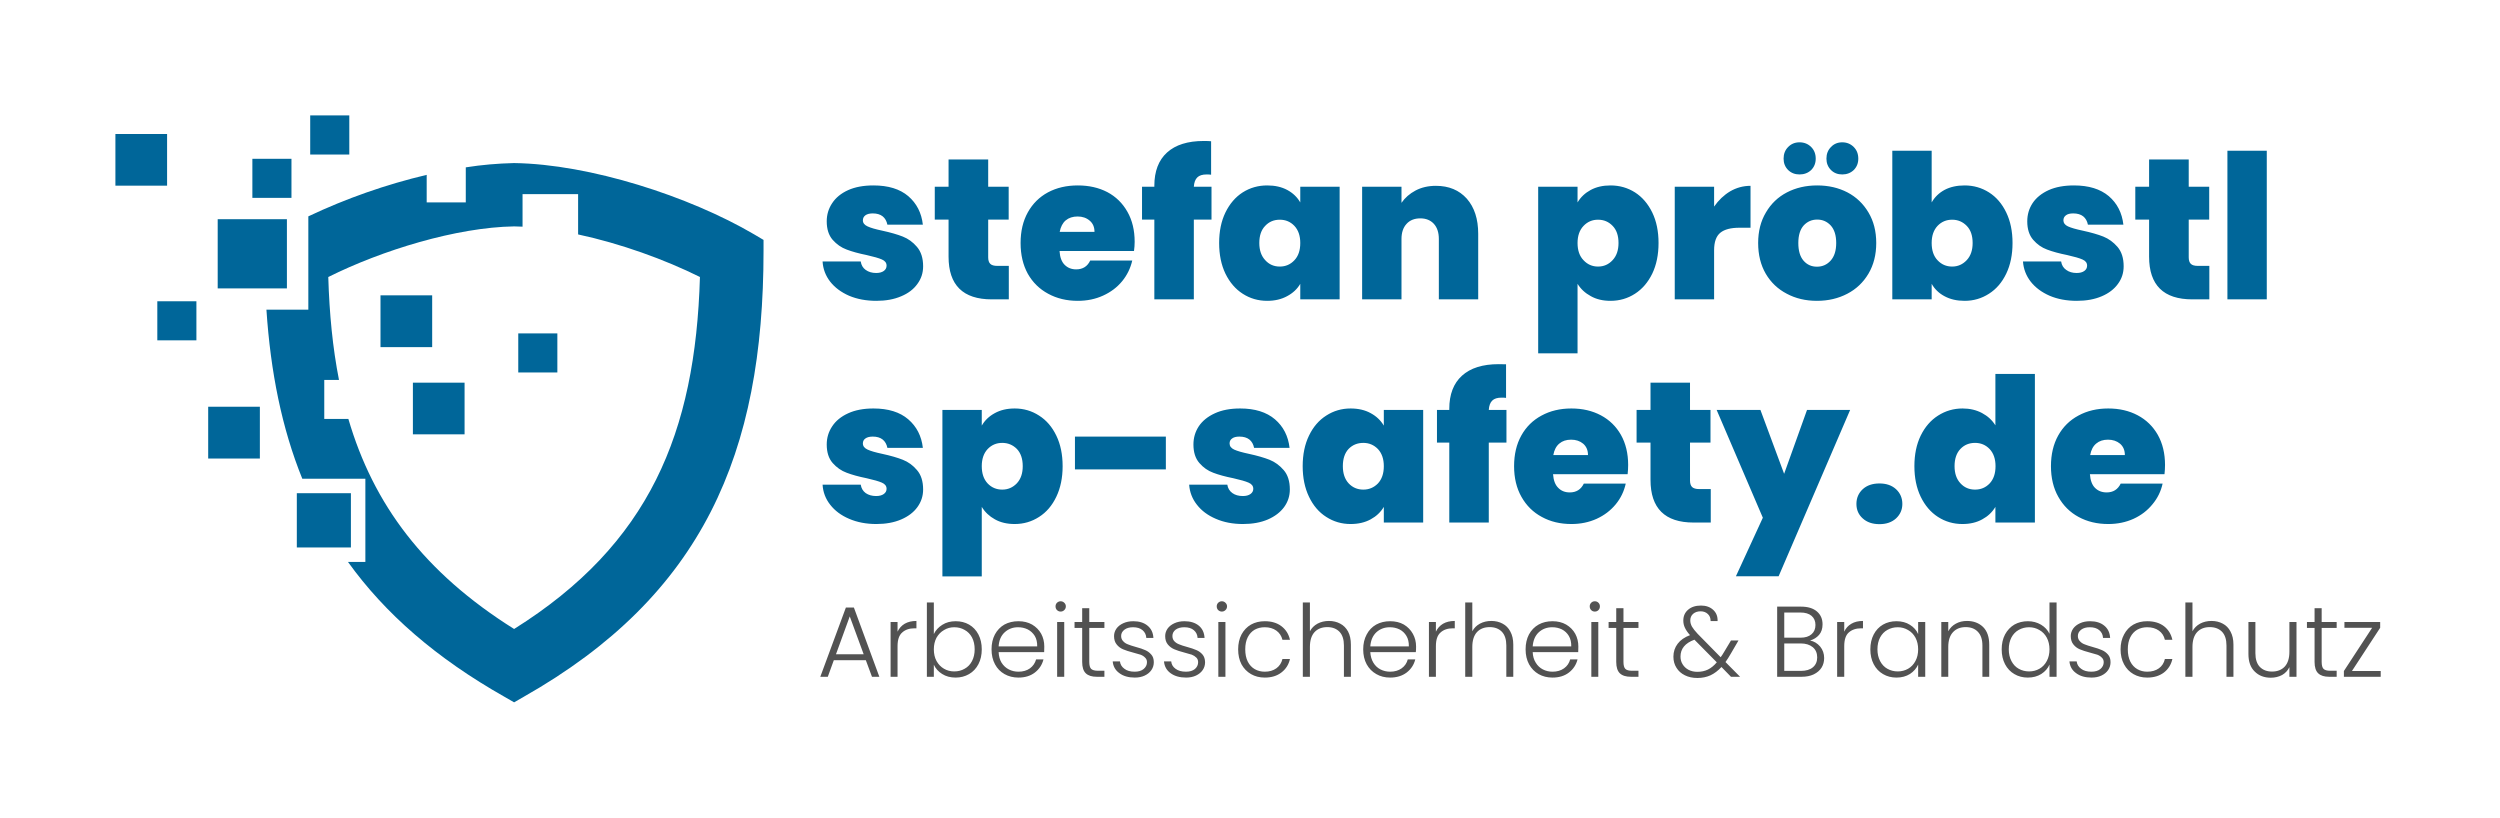
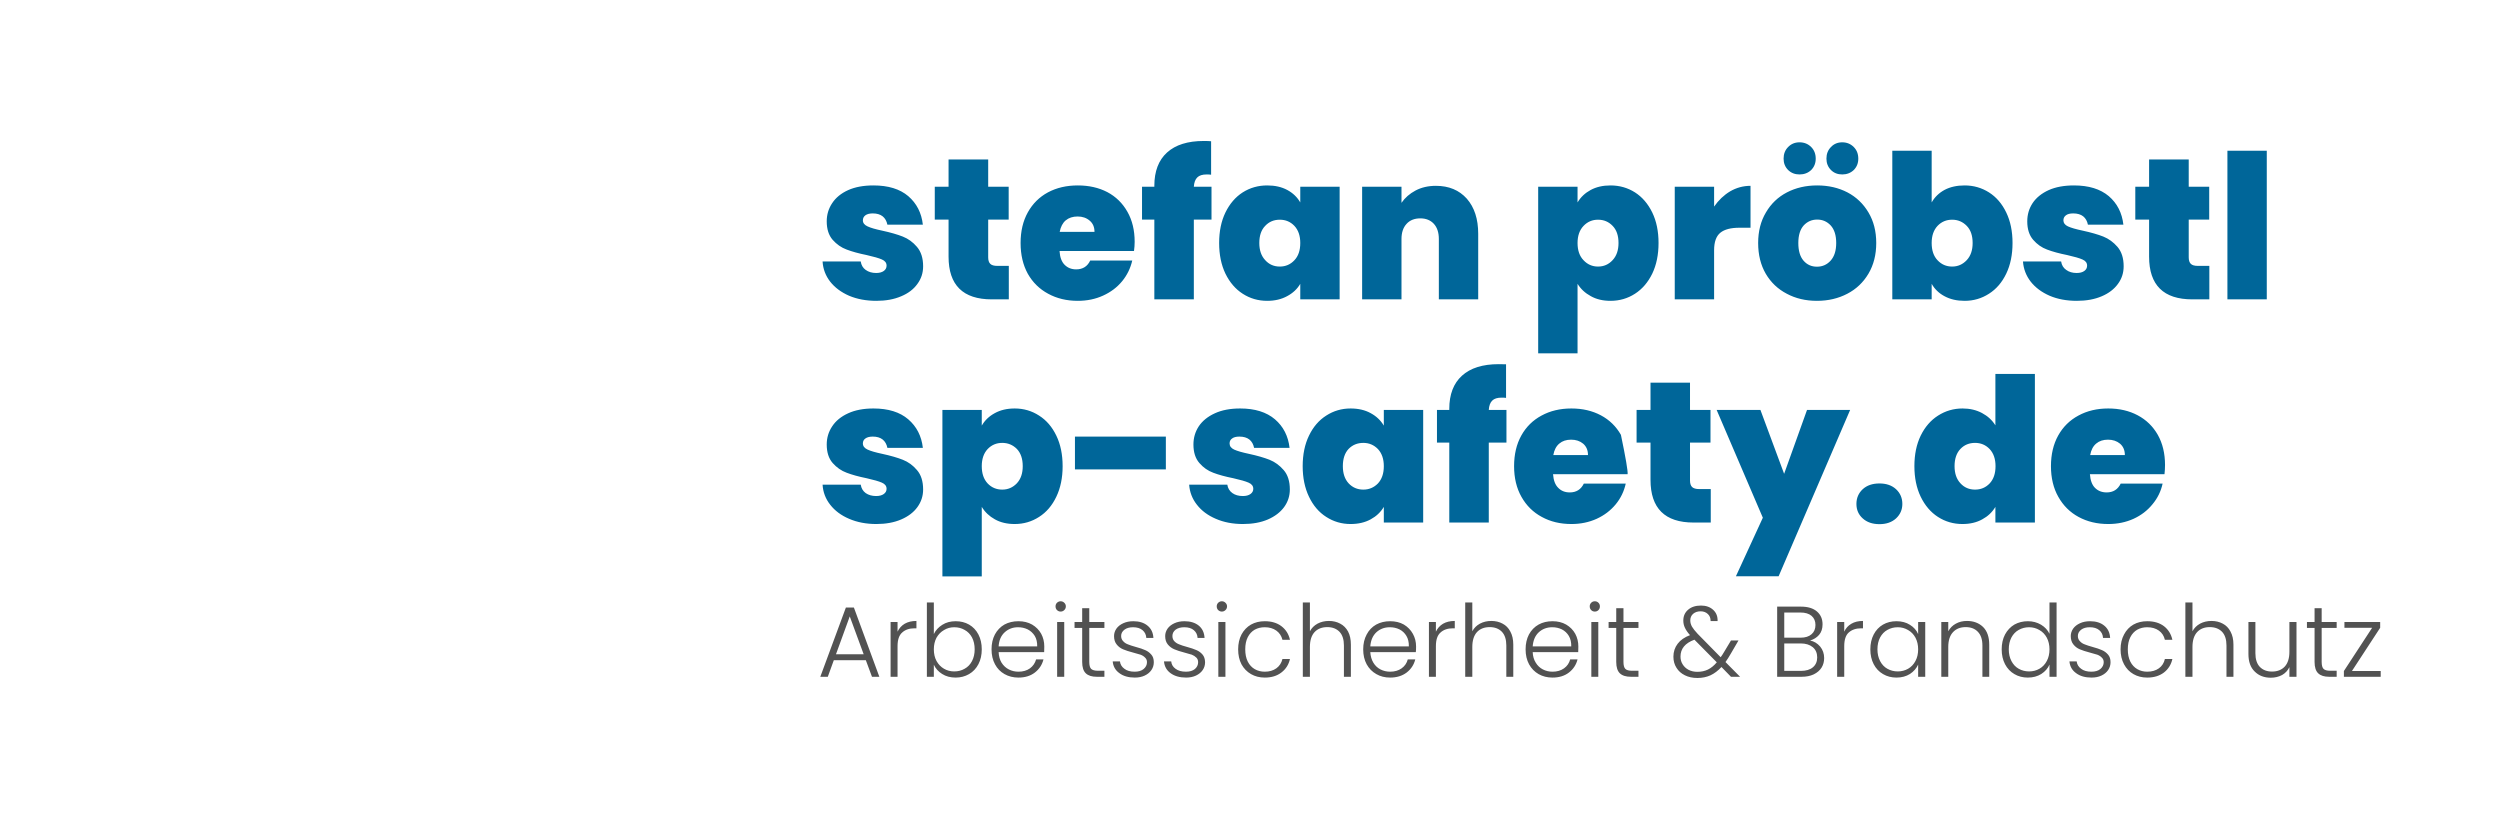
<svg xmlns="http://www.w3.org/2000/svg" version="1.1" viewBox="0 0 18.673 6.107">
  <g transform="matrix(1,0,0,1,6.103,1.053)">
    <g>
-       <path d=" M 0.239 1.156 Q 0.15 1.117 0.098 1.051 Q 0.046 0.984 0.041 0.9 L 0.326 0.9 Q 0.332 0.941 0.363 0.963 Q 0.395 0.986 0.441 0.986 Q 0.477 0.986 0.498 0.971 Q 0.519 0.956 0.519 0.931 Q 0.519 0.9 0.484 0.885 Q 0.45 0.87 0.37 0.852 Q 0.281 0.834 0.221 0.811 Q 0.161 0.789 0.116 0.738 Q 0.072 0.687 0.072 0.6 Q 0.072 0.525 0.113 0.464 Q 0.153 0.403 0.232 0.367 Q 0.31 0.332 0.421 0.332 Q 0.587 0.332 0.681 0.412 Q 0.775 0.493 0.79 0.625 L 0.525 0.625 Q 0.517 0.585 0.49 0.563 Q 0.462 0.541 0.416 0.541 Q 0.38 0.541 0.361 0.555 Q 0.342 0.569 0.342 0.593 Q 0.342 0.622 0.377 0.638 Q 0.411 0.654 0.487 0.67 Q 0.579 0.69 0.64 0.714 Q 0.701 0.738 0.746 0.791 Q 0.792 0.845 0.792 0.936 Q 0.792 1.01 0.749 1.068 Q 0.707 1.127 0.628 1.16 Q 0.549 1.194 0.443 1.194 Q 0.329 1.194 0.239 1.156 M 1.432 0.933 L 1.432 1.183 L 1.305 1.183 Q 0.982 1.183 0.982 0.864 L 0.982 0.587 L 0.879 0.587 L 0.879 0.342 L 0.982 0.342 L 0.982 0.138 L 1.278 0.138 L 1.278 0.342 L 1.431 0.342 L 1.431 0.587 L 1.278 0.587 L 1.278 0.869 Q 1.278 0.903 1.294 0.918 Q 1.309 0.933 1.347 0.933 L 1.432 0.933 M 2.367 0.822 L 1.811 0.822 Q 1.815 0.891 1.849 0.925 Q 1.883 0.959 1.935 0.959 Q 2.009 0.959 2.04 0.893 L 2.354 0.893 Q 2.334 0.98 2.278 1.048 Q 2.222 1.116 2.136 1.155 Q 2.051 1.194 1.947 1.194 Q 1.823 1.194 1.726 1.141 Q 1.629 1.089 1.574 0.992 Q 1.52 0.894 1.52 0.762 Q 1.52 0.63 1.574 0.533 Q 1.628 0.436 1.724 0.384 Q 1.821 0.332 1.947 0.332 Q 2.072 0.332 2.168 0.382 Q 2.264 0.433 2.318 0.529 Q 2.372 0.624 2.372 0.753 Q 2.372 0.787 2.367 0.822 M 2.072 0.679 Q 2.072 0.625 2.036 0.595 Q 2 0.564 1.946 0.564 Q 1.892 0.564 1.857 0.593 Q 1.823 0.622 1.812 0.679 L 2.072 0.679 M 2.946 0.587 L 2.814 0.587 L 2.814 1.183 L 2.519 1.183 L 2.519 0.587 L 2.427 0.587 L 2.427 0.342 L 2.519 0.342 L 2.519 0.335 Q 2.519 0.172 2.614 0.086 Q 2.709 0 2.888 0 Q 2.924 0 2.943 0.002 L 2.943 0.252 Q 2.931 0.25 2.91 0.25 Q 2.862 0.25 2.84 0.272 Q 2.817 0.294 2.814 0.342 L 2.946 0.342 L 2.946 0.587 M 3.05 0.534 Q 3.098 0.436 3.179 0.384 Q 3.261 0.332 3.362 0.332 Q 3.449 0.332 3.512 0.366 Q 3.575 0.4 3.609 0.459 L 3.609 0.342 L 3.903 0.342 L 3.903 1.183 L 3.609 1.183 L 3.609 1.067 Q 3.575 1.125 3.511 1.159 Q 3.447 1.194 3.362 1.194 Q 3.261 1.194 3.179 1.141 Q 3.098 1.089 3.05 0.991 Q 3.003 0.893 3.003 0.762 Q 3.003 0.631 3.05 0.534 M 3.565 0.634 Q 3.521 0.588 3.456 0.588 Q 3.39 0.588 3.347 0.634 Q 3.303 0.679 3.303 0.762 Q 3.303 0.843 3.347 0.89 Q 3.39 0.938 3.456 0.938 Q 3.521 0.938 3.565 0.891 Q 3.609 0.845 3.609 0.762 Q 3.609 0.681 3.565 0.634 M 4.853 0.431 Q 4.938 0.528 4.938 0.693 L 4.938 1.183 L 4.644 1.183 L 4.644 0.732 Q 4.644 0.66 4.607 0.619 Q 4.569 0.578 4.506 0.578 Q 4.44 0.578 4.403 0.619 Q 4.365 0.66 4.365 0.732 L 4.365 1.183 L 4.071 1.183 L 4.071 0.342 L 4.365 0.342 L 4.365 0.462 Q 4.404 0.405 4.47 0.37 Q 4.536 0.335 4.622 0.335 Q 4.767 0.335 4.853 0.431 M 5.778 0.366 Q 5.841 0.332 5.926 0.332 Q 6.027 0.332 6.109 0.384 Q 6.19 0.436 6.238 0.534 Q 6.285 0.631 6.285 0.762 Q 6.285 0.893 6.238 0.991 Q 6.19 1.089 6.109 1.141 Q 6.027 1.194 5.926 1.194 Q 5.841 1.194 5.779 1.159 Q 5.716 1.125 5.68 1.067 L 5.68 1.586 L 5.386 1.586 L 5.386 0.342 L 5.68 0.342 L 5.68 0.459 Q 5.715 0.4 5.778 0.366 M 5.942 0.634 Q 5.898 0.588 5.833 0.588 Q 5.769 0.588 5.725 0.634 Q 5.68 0.681 5.68 0.762 Q 5.68 0.845 5.725 0.891 Q 5.769 0.938 5.833 0.938 Q 5.898 0.938 5.942 0.89 Q 5.986 0.843 5.986 0.762 Q 5.986 0.679 5.942 0.634 M 6.82 0.376 Q 6.891 0.335 6.972 0.335 L 6.972 0.648 L 6.889 0.648 Q 6.793 0.648 6.747 0.685 Q 6.7 0.723 6.7 0.816 L 6.7 1.183 L 6.406 1.183 L 6.406 0.342 L 6.7 0.342 L 6.7 0.49 Q 6.75 0.418 6.82 0.376 M 7.243 1.141 Q 7.143 1.089 7.086 0.992 Q 7.029 0.894 7.029 0.762 Q 7.029 0.631 7.087 0.534 Q 7.144 0.436 7.244 0.384 Q 7.344 0.332 7.47 0.332 Q 7.596 0.332 7.696 0.384 Q 7.795 0.436 7.853 0.534 Q 7.911 0.631 7.911 0.762 Q 7.911 0.893 7.853 0.991 Q 7.795 1.089 7.695 1.141 Q 7.594 1.194 7.468 1.194 Q 7.342 1.194 7.243 1.141 M 7.571 0.893 Q 7.612 0.847 7.612 0.762 Q 7.612 0.676 7.571 0.631 Q 7.53 0.587 7.47 0.587 Q 7.41 0.587 7.369 0.631 Q 7.329 0.676 7.329 0.762 Q 7.329 0.849 7.368 0.894 Q 7.407 0.939 7.468 0.939 Q 7.53 0.939 7.571 0.893 M 7.253 0.217 Q 7.219 0.183 7.219 0.132 Q 7.219 0.079 7.253 0.045 Q 7.287 0.01 7.338 0.01 Q 7.39 0.01 7.425 0.045 Q 7.459 0.079 7.459 0.132 Q 7.459 0.183 7.425 0.217 Q 7.39 0.25 7.338 0.25 Q 7.287 0.25 7.253 0.217 M 7.573 0.217 Q 7.539 0.183 7.539 0.132 Q 7.539 0.079 7.573 0.045 Q 7.606 0.01 7.657 0.01 Q 7.708 0.01 7.743 0.045 Q 7.777 0.079 7.777 0.132 Q 7.777 0.183 7.743 0.217 Q 7.708 0.25 7.657 0.25 Q 7.606 0.25 7.573 0.217 M 8.422 0.365 Q 8.485 0.332 8.571 0.332 Q 8.671 0.332 8.753 0.384 Q 8.835 0.436 8.882 0.534 Q 8.929 0.631 8.929 0.762 Q 8.929 0.893 8.882 0.991 Q 8.835 1.089 8.753 1.141 Q 8.671 1.194 8.571 1.194 Q 8.485 1.194 8.422 1.16 Q 8.359 1.127 8.325 1.067 L 8.325 1.183 L 8.031 1.183 L 8.031 0.073 L 8.325 0.073 L 8.325 0.459 Q 8.359 0.399 8.422 0.365 M 8.587 0.634 Q 8.542 0.588 8.478 0.588 Q 8.413 0.588 8.369 0.634 Q 8.325 0.681 8.325 0.762 Q 8.325 0.845 8.369 0.891 Q 8.413 0.938 8.478 0.938 Q 8.542 0.938 8.587 0.89 Q 8.631 0.843 8.631 0.762 Q 8.631 0.679 8.587 0.634 M 9.206 1.156 Q 9.117 1.117 9.065 1.051 Q 9.013 0.984 9.007 0.9 L 9.292 0.9 Q 9.298 0.941 9.33 0.963 Q 9.361 0.986 9.408 0.986 Q 9.444 0.986 9.465 0.971 Q 9.486 0.956 9.486 0.931 Q 9.486 0.9 9.451 0.885 Q 9.417 0.87 9.337 0.852 Q 9.247 0.834 9.187 0.811 Q 9.127 0.789 9.083 0.738 Q 9.039 0.687 9.039 0.6 Q 9.039 0.525 9.079 0.464 Q 9.12 0.403 9.199 0.367 Q 9.277 0.332 9.388 0.332 Q 9.553 0.332 9.648 0.412 Q 9.742 0.493 9.757 0.625 L 9.492 0.625 Q 9.484 0.585 9.457 0.563 Q 9.429 0.541 9.382 0.541 Q 9.346 0.541 9.328 0.555 Q 9.309 0.569 9.309 0.593 Q 9.309 0.622 9.343 0.638 Q 9.378 0.654 9.454 0.67 Q 9.546 0.69 9.607 0.714 Q 9.667 0.738 9.713 0.791 Q 9.759 0.845 9.759 0.936 Q 9.759 1.01 9.716 1.068 Q 9.673 1.127 9.595 1.16 Q 9.516 1.194 9.409 1.194 Q 9.295 1.194 9.206 1.156 M 10.399 0.933 L 10.399 1.183 L 10.272 1.183 Q 9.949 1.183 9.949 0.864 L 9.949 0.587 L 9.846 0.587 L 9.846 0.342 L 9.949 0.342 L 9.949 0.138 L 10.245 0.138 L 10.245 0.342 L 10.398 0.342 L 10.398 0.587 L 10.245 0.587 L 10.245 0.869 Q 10.245 0.903 10.261 0.918 Q 10.276 0.933 10.314 0.933 L 10.399 0.933 M 10.828 0.073 L 10.828 1.183 L 10.534 1.183 L 10.534 0.073 L 10.828 0.073 M 0.239 2.822 Q 0.15 2.784 0.098 2.717 Q 0.046 2.651 0.041 2.567 L 0.326 2.567 Q 0.332 2.607 0.363 2.63 Q 0.395 2.652 0.441 2.652 Q 0.477 2.652 0.498 2.637 Q 0.519 2.622 0.519 2.598 Q 0.519 2.567 0.484 2.552 Q 0.45 2.537 0.37 2.519 Q 0.281 2.501 0.221 2.478 Q 0.161 2.456 0.116 2.405 Q 0.072 2.354 0.072 2.267 Q 0.072 2.192 0.113 2.131 Q 0.153 2.07 0.232 2.034 Q 0.31 1.998 0.421 1.998 Q 0.587 1.998 0.681 2.079 Q 0.775 2.16 0.79 2.292 L 0.525 2.292 Q 0.517 2.252 0.49 2.23 Q 0.462 2.208 0.416 2.208 Q 0.38 2.208 0.361 2.222 Q 0.342 2.235 0.342 2.259 Q 0.342 2.289 0.377 2.305 Q 0.411 2.321 0.487 2.337 Q 0.579 2.357 0.64 2.381 Q 0.701 2.405 0.746 2.458 Q 0.792 2.511 0.792 2.603 Q 0.792 2.676 0.749 2.735 Q 0.707 2.793 0.628 2.827 Q 0.549 2.861 0.443 2.861 Q 0.329 2.861 0.239 2.822 M 1.327 2.033 Q 1.39 1.998 1.476 1.998 Q 1.576 1.998 1.658 2.051 Q 1.74 2.103 1.787 2.201 Q 1.834 2.298 1.834 2.429 Q 1.834 2.559 1.787 2.657 Q 1.74 2.756 1.658 2.808 Q 1.576 2.861 1.476 2.861 Q 1.39 2.861 1.328 2.826 Q 1.266 2.792 1.23 2.733 L 1.23 3.252 L 0.936 3.252 L 0.936 2.009 L 1.23 2.009 L 1.23 2.126 Q 1.264 2.067 1.327 2.033 M 1.492 2.3 Q 1.447 2.255 1.383 2.255 Q 1.318 2.255 1.274 2.301 Q 1.23 2.348 1.23 2.429 Q 1.23 2.511 1.274 2.558 Q 1.318 2.604 1.383 2.604 Q 1.447 2.604 1.492 2.557 Q 1.536 2.51 1.536 2.429 Q 1.536 2.346 1.492 2.3 M 2.605 2.208 L 2.605 2.453 L 1.926 2.453 L 1.926 2.208 L 2.605 2.208 M 2.978 2.822 Q 2.889 2.784 2.837 2.717 Q 2.785 2.651 2.779 2.567 L 3.064 2.567 Q 3.07 2.607 3.102 2.63 Q 3.133 2.652 3.18 2.652 Q 3.216 2.652 3.237 2.637 Q 3.258 2.622 3.258 2.598 Q 3.258 2.567 3.223 2.552 Q 3.189 2.537 3.109 2.519 Q 3.019 2.501 2.959 2.478 Q 2.899 2.456 2.855 2.405 Q 2.811 2.354 2.811 2.267 Q 2.811 2.192 2.851 2.131 Q 2.892 2.07 2.971 2.034 Q 3.049 1.998 3.16 1.998 Q 3.325 1.998 3.42 2.079 Q 3.514 2.16 3.529 2.292 L 3.264 2.292 Q 3.256 2.252 3.229 2.23 Q 3.201 2.208 3.154 2.208 Q 3.118 2.208 3.1 2.222 Q 3.081 2.235 3.081 2.259 Q 3.081 2.289 3.115 2.305 Q 3.15 2.321 3.226 2.337 Q 3.318 2.357 3.379 2.381 Q 3.439 2.405 3.485 2.458 Q 3.531 2.511 3.531 2.603 Q 3.531 2.676 3.488 2.735 Q 3.445 2.793 3.367 2.827 Q 3.288 2.861 3.181 2.861 Q 3.067 2.861 2.978 2.822 M 3.674 2.201 Q 3.721 2.103 3.803 2.051 Q 3.885 1.998 3.985 1.998 Q 4.072 1.998 4.135 2.033 Q 4.198 2.067 4.233 2.126 L 4.233 2.009 L 4.527 2.009 L 4.527 2.85 L 4.233 2.85 L 4.233 2.733 Q 4.198 2.792 4.135 2.826 Q 4.071 2.861 3.985 2.861 Q 3.885 2.861 3.803 2.808 Q 3.721 2.756 3.674 2.657 Q 3.627 2.559 3.627 2.429 Q 3.627 2.298 3.674 2.201 M 4.189 2.301 Q 4.144 2.255 4.08 2.255 Q 4.014 2.255 3.97 2.3 Q 3.927 2.346 3.927 2.429 Q 3.927 2.51 3.97 2.557 Q 4.014 2.604 4.08 2.604 Q 4.144 2.604 4.189 2.558 Q 4.233 2.511 4.233 2.429 Q 4.233 2.348 4.189 2.301 M 5.149 2.253 L 5.017 2.253 L 5.017 2.85 L 4.722 2.85 L 4.722 2.253 L 4.63 2.253 L 4.63 2.009 L 4.722 2.009 L 4.722 2.001 Q 4.722 1.839 4.817 1.753 Q 4.912 1.667 5.091 1.667 Q 5.127 1.667 5.146 1.668 L 5.146 1.919 Q 5.134 1.917 5.113 1.917 Q 5.065 1.917 5.043 1.939 Q 5.02 1.961 5.017 2.009 L 5.149 2.009 L 5.149 2.253 M 6.054 2.489 L 5.497 2.489 Q 5.502 2.558 5.536 2.591 Q 5.569 2.625 5.622 2.625 Q 5.695 2.625 5.727 2.559 L 6.04 2.559 Q 6.021 2.646 5.965 2.714 Q 5.908 2.783 5.823 2.822 Q 5.737 2.861 5.634 2.861 Q 5.509 2.861 5.413 2.808 Q 5.316 2.756 5.261 2.658 Q 5.206 2.561 5.206 2.429 Q 5.206 2.297 5.26 2.2 Q 5.314 2.103 5.411 2.051 Q 5.508 1.998 5.634 1.998 Q 5.758 1.998 5.854 2.049 Q 5.95 2.1 6.004 2.195 Q 6.058 2.291 6.058 2.42 Q 6.058 2.454 6.054 2.489 M 5.758 2.346 Q 5.758 2.292 5.722 2.261 Q 5.686 2.231 5.632 2.231 Q 5.578 2.231 5.544 2.26 Q 5.509 2.289 5.499 2.346 L 5.758 2.346 M 6.675 2.6 L 6.675 2.85 L 6.547 2.85 Q 6.225 2.85 6.225 2.531 L 6.225 2.253 L 6.121 2.253 L 6.121 2.009 L 6.225 2.009 L 6.225 1.805 L 6.52 1.805 L 6.52 2.009 L 6.673 2.009 L 6.673 2.253 L 6.52 2.253 L 6.52 2.535 Q 6.52 2.57 6.536 2.585 Q 6.552 2.6 6.589 2.6 L 6.675 2.6 M 7.716 2.009 L 7.182 3.251 L 6.863 3.251 L 7.064 2.814 L 6.719 2.009 L 7.046 2.009 L 7.223 2.486 L 7.394 2.009 L 7.716 2.009 M 7.81 2.819 Q 7.763 2.777 7.763 2.711 Q 7.763 2.645 7.81 2.601 Q 7.857 2.558 7.935 2.558 Q 8.012 2.558 8.059 2.601 Q 8.106 2.645 8.106 2.711 Q 8.106 2.775 8.059 2.819 Q 8.012 2.862 7.935 2.862 Q 7.857 2.862 7.81 2.819 M 8.243 2.201 Q 8.291 2.103 8.373 2.051 Q 8.456 1.998 8.556 1.998 Q 8.637 1.998 8.701 2.032 Q 8.765 2.066 8.801 2.124 L 8.801 1.74 L 9.096 1.74 L 9.096 2.85 L 8.801 2.85 L 8.801 2.733 Q 8.766 2.792 8.703 2.826 Q 8.64 2.861 8.555 2.861 Q 8.454 2.861 8.372 2.808 Q 8.291 2.756 8.243 2.657 Q 8.196 2.559 8.196 2.429 Q 8.196 2.298 8.243 2.201 M 8.758 2.301 Q 8.714 2.255 8.649 2.255 Q 8.583 2.255 8.54 2.3 Q 8.496 2.346 8.496 2.429 Q 8.496 2.51 8.54 2.557 Q 8.583 2.604 8.649 2.604 Q 8.714 2.604 8.758 2.558 Q 8.802 2.511 8.802 2.429 Q 8.802 2.348 8.758 2.301 M 10.064 2.489 L 9.507 2.489 Q 9.512 2.558 9.545 2.591 Q 9.579 2.625 9.632 2.625 Q 9.705 2.625 9.737 2.559 L 10.05 2.559 Q 10.031 2.646 9.974 2.714 Q 9.918 2.783 9.833 2.822 Q 9.747 2.861 9.644 2.861 Q 9.519 2.861 9.422 2.808 Q 9.326 2.756 9.271 2.658 Q 9.216 2.561 9.216 2.429 Q 9.216 2.297 9.27 2.2 Q 9.324 2.103 9.421 2.051 Q 9.518 1.998 9.644 1.998 Q 9.768 1.998 9.864 2.049 Q 9.96 2.1 10.014 2.195 Q 10.068 2.291 10.068 2.42 Q 10.068 2.454 10.064 2.489 M 9.768 2.346 Q 9.768 2.292 9.732 2.261 Q 9.696 2.231 9.642 2.231 Q 9.588 2.231 9.554 2.26 Q 9.519 2.289 9.509 2.346 L 9.768 2.346" fill="#006699" fill-rule="nonzero" />
+       <path d=" M 0.239 1.156 Q 0.15 1.117 0.098 1.051 Q 0.046 0.984 0.041 0.9 L 0.326 0.9 Q 0.332 0.941 0.363 0.963 Q 0.395 0.986 0.441 0.986 Q 0.477 0.986 0.498 0.971 Q 0.519 0.956 0.519 0.931 Q 0.519 0.9 0.484 0.885 Q 0.45 0.87 0.37 0.852 Q 0.281 0.834 0.221 0.811 Q 0.161 0.789 0.116 0.738 Q 0.072 0.687 0.072 0.6 Q 0.072 0.525 0.113 0.464 Q 0.153 0.403 0.232 0.367 Q 0.31 0.332 0.421 0.332 Q 0.587 0.332 0.681 0.412 Q 0.775 0.493 0.79 0.625 L 0.525 0.625 Q 0.517 0.585 0.49 0.563 Q 0.462 0.541 0.416 0.541 Q 0.38 0.541 0.361 0.555 Q 0.342 0.569 0.342 0.593 Q 0.342 0.622 0.377 0.638 Q 0.411 0.654 0.487 0.67 Q 0.579 0.69 0.64 0.714 Q 0.701 0.738 0.746 0.791 Q 0.792 0.845 0.792 0.936 Q 0.792 1.01 0.749 1.068 Q 0.707 1.127 0.628 1.16 Q 0.549 1.194 0.443 1.194 Q 0.329 1.194 0.239 1.156 M 1.432 0.933 L 1.432 1.183 L 1.305 1.183 Q 0.982 1.183 0.982 0.864 L 0.982 0.587 L 0.879 0.587 L 0.879 0.342 L 0.982 0.342 L 0.982 0.138 L 1.278 0.138 L 1.278 0.342 L 1.431 0.342 L 1.431 0.587 L 1.278 0.587 L 1.278 0.869 Q 1.278 0.903 1.294 0.918 Q 1.309 0.933 1.347 0.933 L 1.432 0.933 M 2.367 0.822 L 1.811 0.822 Q 1.815 0.891 1.849 0.925 Q 1.883 0.959 1.935 0.959 Q 2.009 0.959 2.04 0.893 L 2.354 0.893 Q 2.334 0.98 2.278 1.048 Q 2.222 1.116 2.136 1.155 Q 2.051 1.194 1.947 1.194 Q 1.823 1.194 1.726 1.141 Q 1.629 1.089 1.574 0.992 Q 1.52 0.894 1.52 0.762 Q 1.52 0.63 1.574 0.533 Q 1.628 0.436 1.724 0.384 Q 1.821 0.332 1.947 0.332 Q 2.072 0.332 2.168 0.382 Q 2.264 0.433 2.318 0.529 Q 2.372 0.624 2.372 0.753 Q 2.372 0.787 2.367 0.822 M 2.072 0.679 Q 2.072 0.625 2.036 0.595 Q 2 0.564 1.946 0.564 Q 1.892 0.564 1.857 0.593 Q 1.823 0.622 1.812 0.679 L 2.072 0.679 M 2.946 0.587 L 2.814 0.587 L 2.814 1.183 L 2.519 1.183 L 2.519 0.587 L 2.427 0.587 L 2.427 0.342 L 2.519 0.342 L 2.519 0.335 Q 2.519 0.172 2.614 0.086 Q 2.709 0 2.888 0 Q 2.924 0 2.943 0.002 L 2.943 0.252 Q 2.931 0.25 2.91 0.25 Q 2.862 0.25 2.84 0.272 Q 2.817 0.294 2.814 0.342 L 2.946 0.342 L 2.946 0.587 M 3.05 0.534 Q 3.098 0.436 3.179 0.384 Q 3.261 0.332 3.362 0.332 Q 3.449 0.332 3.512 0.366 Q 3.575 0.4 3.609 0.459 L 3.609 0.342 L 3.903 0.342 L 3.903 1.183 L 3.609 1.183 L 3.609 1.067 Q 3.575 1.125 3.511 1.159 Q 3.447 1.194 3.362 1.194 Q 3.261 1.194 3.179 1.141 Q 3.098 1.089 3.05 0.991 Q 3.003 0.893 3.003 0.762 Q 3.003 0.631 3.05 0.534 M 3.565 0.634 Q 3.521 0.588 3.456 0.588 Q 3.39 0.588 3.347 0.634 Q 3.303 0.679 3.303 0.762 Q 3.303 0.843 3.347 0.89 Q 3.39 0.938 3.456 0.938 Q 3.521 0.938 3.565 0.891 Q 3.609 0.845 3.609 0.762 Q 3.609 0.681 3.565 0.634 M 4.853 0.431 Q 4.938 0.528 4.938 0.693 L 4.938 1.183 L 4.644 1.183 L 4.644 0.732 Q 4.644 0.66 4.607 0.619 Q 4.569 0.578 4.506 0.578 Q 4.44 0.578 4.403 0.619 Q 4.365 0.66 4.365 0.732 L 4.365 1.183 L 4.071 1.183 L 4.071 0.342 L 4.365 0.342 L 4.365 0.462 Q 4.404 0.405 4.47 0.37 Q 4.536 0.335 4.622 0.335 Q 4.767 0.335 4.853 0.431 M 5.778 0.366 Q 5.841 0.332 5.926 0.332 Q 6.027 0.332 6.109 0.384 Q 6.19 0.436 6.238 0.534 Q 6.285 0.631 6.285 0.762 Q 6.285 0.893 6.238 0.991 Q 6.19 1.089 6.109 1.141 Q 6.027 1.194 5.926 1.194 Q 5.841 1.194 5.779 1.159 Q 5.716 1.125 5.68 1.067 L 5.68 1.586 L 5.386 1.586 L 5.386 0.342 L 5.68 0.342 L 5.68 0.459 Q 5.715 0.4 5.778 0.366 M 5.942 0.634 Q 5.898 0.588 5.833 0.588 Q 5.769 0.588 5.725 0.634 Q 5.68 0.681 5.68 0.762 Q 5.68 0.845 5.725 0.891 Q 5.769 0.938 5.833 0.938 Q 5.898 0.938 5.942 0.89 Q 5.986 0.843 5.986 0.762 Q 5.986 0.679 5.942 0.634 M 6.82 0.376 Q 6.891 0.335 6.972 0.335 L 6.972 0.648 L 6.889 0.648 Q 6.793 0.648 6.747 0.685 Q 6.7 0.723 6.7 0.816 L 6.7 1.183 L 6.406 1.183 L 6.406 0.342 L 6.7 0.342 L 6.7 0.49 Q 6.75 0.418 6.82 0.376 M 7.243 1.141 Q 7.143 1.089 7.086 0.992 Q 7.029 0.894 7.029 0.762 Q 7.029 0.631 7.087 0.534 Q 7.144 0.436 7.244 0.384 Q 7.344 0.332 7.47 0.332 Q 7.596 0.332 7.696 0.384 Q 7.795 0.436 7.853 0.534 Q 7.911 0.631 7.911 0.762 Q 7.911 0.893 7.853 0.991 Q 7.795 1.089 7.695 1.141 Q 7.594 1.194 7.468 1.194 Q 7.342 1.194 7.243 1.141 M 7.571 0.893 Q 7.612 0.847 7.612 0.762 Q 7.612 0.676 7.571 0.631 Q 7.53 0.587 7.47 0.587 Q 7.41 0.587 7.369 0.631 Q 7.329 0.676 7.329 0.762 Q 7.329 0.849 7.368 0.894 Q 7.407 0.939 7.468 0.939 Q 7.53 0.939 7.571 0.893 M 7.253 0.217 Q 7.219 0.183 7.219 0.132 Q 7.219 0.079 7.253 0.045 Q 7.287 0.01 7.338 0.01 Q 7.39 0.01 7.425 0.045 Q 7.459 0.079 7.459 0.132 Q 7.459 0.183 7.425 0.217 Q 7.39 0.25 7.338 0.25 Q 7.287 0.25 7.253 0.217 M 7.573 0.217 Q 7.539 0.183 7.539 0.132 Q 7.539 0.079 7.573 0.045 Q 7.606 0.01 7.657 0.01 Q 7.708 0.01 7.743 0.045 Q 7.777 0.079 7.777 0.132 Q 7.777 0.183 7.743 0.217 Q 7.708 0.25 7.657 0.25 Q 7.606 0.25 7.573 0.217 M 8.422 0.365 Q 8.485 0.332 8.571 0.332 Q 8.671 0.332 8.753 0.384 Q 8.835 0.436 8.882 0.534 Q 8.929 0.631 8.929 0.762 Q 8.929 0.893 8.882 0.991 Q 8.835 1.089 8.753 1.141 Q 8.671 1.194 8.571 1.194 Q 8.485 1.194 8.422 1.16 Q 8.359 1.127 8.325 1.067 L 8.325 1.183 L 8.031 1.183 L 8.031 0.073 L 8.325 0.073 L 8.325 0.459 Q 8.359 0.399 8.422 0.365 M 8.587 0.634 Q 8.542 0.588 8.478 0.588 Q 8.413 0.588 8.369 0.634 Q 8.325 0.681 8.325 0.762 Q 8.325 0.845 8.369 0.891 Q 8.413 0.938 8.478 0.938 Q 8.542 0.938 8.587 0.89 Q 8.631 0.843 8.631 0.762 Q 8.631 0.679 8.587 0.634 M 9.206 1.156 Q 9.117 1.117 9.065 1.051 Q 9.013 0.984 9.007 0.9 L 9.292 0.9 Q 9.298 0.941 9.33 0.963 Q 9.361 0.986 9.408 0.986 Q 9.444 0.986 9.465 0.971 Q 9.486 0.956 9.486 0.931 Q 9.486 0.9 9.451 0.885 Q 9.417 0.87 9.337 0.852 Q 9.247 0.834 9.187 0.811 Q 9.127 0.789 9.083 0.738 Q 9.039 0.687 9.039 0.6 Q 9.039 0.525 9.079 0.464 Q 9.12 0.403 9.199 0.367 Q 9.277 0.332 9.388 0.332 Q 9.553 0.332 9.648 0.412 Q 9.742 0.493 9.757 0.625 L 9.492 0.625 Q 9.484 0.585 9.457 0.563 Q 9.429 0.541 9.382 0.541 Q 9.346 0.541 9.328 0.555 Q 9.309 0.569 9.309 0.593 Q 9.309 0.622 9.343 0.638 Q 9.378 0.654 9.454 0.67 Q 9.546 0.69 9.607 0.714 Q 9.667 0.738 9.713 0.791 Q 9.759 0.845 9.759 0.936 Q 9.759 1.01 9.716 1.068 Q 9.673 1.127 9.595 1.16 Q 9.516 1.194 9.409 1.194 Q 9.295 1.194 9.206 1.156 M 10.399 0.933 L 10.399 1.183 L 10.272 1.183 Q 9.949 1.183 9.949 0.864 L 9.949 0.587 L 9.846 0.587 L 9.846 0.342 L 9.949 0.342 L 9.949 0.138 L 10.245 0.138 L 10.245 0.342 L 10.398 0.342 L 10.398 0.587 L 10.245 0.587 L 10.245 0.869 Q 10.245 0.903 10.261 0.918 Q 10.276 0.933 10.314 0.933 L 10.399 0.933 M 10.828 0.073 L 10.828 1.183 L 10.534 1.183 L 10.534 0.073 L 10.828 0.073 M 0.239 2.822 Q 0.15 2.784 0.098 2.717 Q 0.046 2.651 0.041 2.567 L 0.326 2.567 Q 0.332 2.607 0.363 2.63 Q 0.395 2.652 0.441 2.652 Q 0.477 2.652 0.498 2.637 Q 0.519 2.622 0.519 2.598 Q 0.519 2.567 0.484 2.552 Q 0.45 2.537 0.37 2.519 Q 0.281 2.501 0.221 2.478 Q 0.161 2.456 0.116 2.405 Q 0.072 2.354 0.072 2.267 Q 0.072 2.192 0.113 2.131 Q 0.153 2.07 0.232 2.034 Q 0.31 1.998 0.421 1.998 Q 0.587 1.998 0.681 2.079 Q 0.775 2.16 0.79 2.292 L 0.525 2.292 Q 0.517 2.252 0.49 2.23 Q 0.462 2.208 0.416 2.208 Q 0.38 2.208 0.361 2.222 Q 0.342 2.235 0.342 2.259 Q 0.342 2.289 0.377 2.305 Q 0.411 2.321 0.487 2.337 Q 0.579 2.357 0.64 2.381 Q 0.701 2.405 0.746 2.458 Q 0.792 2.511 0.792 2.603 Q 0.792 2.676 0.749 2.735 Q 0.707 2.793 0.628 2.827 Q 0.549 2.861 0.443 2.861 Q 0.329 2.861 0.239 2.822 M 1.327 2.033 Q 1.39 1.998 1.476 1.998 Q 1.576 1.998 1.658 2.051 Q 1.74 2.103 1.787 2.201 Q 1.834 2.298 1.834 2.429 Q 1.834 2.559 1.787 2.657 Q 1.74 2.756 1.658 2.808 Q 1.576 2.861 1.476 2.861 Q 1.39 2.861 1.328 2.826 Q 1.266 2.792 1.23 2.733 L 1.23 3.252 L 0.936 3.252 L 0.936 2.009 L 1.23 2.009 L 1.23 2.126 Q 1.264 2.067 1.327 2.033 M 1.492 2.3 Q 1.447 2.255 1.383 2.255 Q 1.318 2.255 1.274 2.301 Q 1.23 2.348 1.23 2.429 Q 1.23 2.511 1.274 2.558 Q 1.318 2.604 1.383 2.604 Q 1.447 2.604 1.492 2.557 Q 1.536 2.51 1.536 2.429 Q 1.536 2.346 1.492 2.3 M 2.605 2.208 L 2.605 2.453 L 1.926 2.453 L 1.926 2.208 L 2.605 2.208 M 2.978 2.822 Q 2.889 2.784 2.837 2.717 Q 2.785 2.651 2.779 2.567 L 3.064 2.567 Q 3.07 2.607 3.102 2.63 Q 3.133 2.652 3.18 2.652 Q 3.216 2.652 3.237 2.637 Q 3.258 2.622 3.258 2.598 Q 3.258 2.567 3.223 2.552 Q 3.189 2.537 3.109 2.519 Q 3.019 2.501 2.959 2.478 Q 2.899 2.456 2.855 2.405 Q 2.811 2.354 2.811 2.267 Q 2.811 2.192 2.851 2.131 Q 2.892 2.07 2.971 2.034 Q 3.049 1.998 3.16 1.998 Q 3.325 1.998 3.42 2.079 Q 3.514 2.16 3.529 2.292 L 3.264 2.292 Q 3.256 2.252 3.229 2.23 Q 3.201 2.208 3.154 2.208 Q 3.118 2.208 3.1 2.222 Q 3.081 2.235 3.081 2.259 Q 3.081 2.289 3.115 2.305 Q 3.15 2.321 3.226 2.337 Q 3.318 2.357 3.379 2.381 Q 3.439 2.405 3.485 2.458 Q 3.531 2.511 3.531 2.603 Q 3.531 2.676 3.488 2.735 Q 3.445 2.793 3.367 2.827 Q 3.288 2.861 3.181 2.861 Q 3.067 2.861 2.978 2.822 M 3.674 2.201 Q 3.721 2.103 3.803 2.051 Q 3.885 1.998 3.985 1.998 Q 4.072 1.998 4.135 2.033 Q 4.198 2.067 4.233 2.126 L 4.233 2.009 L 4.527 2.009 L 4.527 2.85 L 4.233 2.85 L 4.233 2.733 Q 4.198 2.792 4.135 2.826 Q 4.071 2.861 3.985 2.861 Q 3.885 2.861 3.803 2.808 Q 3.721 2.756 3.674 2.657 Q 3.627 2.559 3.627 2.429 Q 3.627 2.298 3.674 2.201 M 4.189 2.301 Q 4.144 2.255 4.08 2.255 Q 4.014 2.255 3.97 2.3 Q 3.927 2.346 3.927 2.429 Q 3.927 2.51 3.97 2.557 Q 4.014 2.604 4.08 2.604 Q 4.144 2.604 4.189 2.558 Q 4.233 2.511 4.233 2.429 Q 4.233 2.348 4.189 2.301 M 5.149 2.253 L 5.017 2.253 L 5.017 2.85 L 4.722 2.85 L 4.722 2.253 L 4.63 2.253 L 4.63 2.009 L 4.722 2.009 L 4.722 2.001 Q 4.722 1.839 4.817 1.753 Q 4.912 1.667 5.091 1.667 Q 5.127 1.667 5.146 1.668 L 5.146 1.919 Q 5.134 1.917 5.113 1.917 Q 5.065 1.917 5.043 1.939 Q 5.02 1.961 5.017 2.009 L 5.149 2.009 L 5.149 2.253 M 6.054 2.489 L 5.497 2.489 Q 5.502 2.558 5.536 2.591 Q 5.569 2.625 5.622 2.625 Q 5.695 2.625 5.727 2.559 L 6.04 2.559 Q 6.021 2.646 5.965 2.714 Q 5.908 2.783 5.823 2.822 Q 5.737 2.861 5.634 2.861 Q 5.509 2.861 5.413 2.808 Q 5.316 2.756 5.261 2.658 Q 5.206 2.561 5.206 2.429 Q 5.206 2.297 5.26 2.2 Q 5.314 2.103 5.411 2.051 Q 5.508 1.998 5.634 1.998 Q 5.758 1.998 5.854 2.049 Q 5.95 2.1 6.004 2.195 Q 6.058 2.454 6.054 2.489 M 5.758 2.346 Q 5.758 2.292 5.722 2.261 Q 5.686 2.231 5.632 2.231 Q 5.578 2.231 5.544 2.26 Q 5.509 2.289 5.499 2.346 L 5.758 2.346 M 6.675 2.6 L 6.675 2.85 L 6.547 2.85 Q 6.225 2.85 6.225 2.531 L 6.225 2.253 L 6.121 2.253 L 6.121 2.009 L 6.225 2.009 L 6.225 1.805 L 6.52 1.805 L 6.52 2.009 L 6.673 2.009 L 6.673 2.253 L 6.52 2.253 L 6.52 2.535 Q 6.52 2.57 6.536 2.585 Q 6.552 2.6 6.589 2.6 L 6.675 2.6 M 7.716 2.009 L 7.182 3.251 L 6.863 3.251 L 7.064 2.814 L 6.719 2.009 L 7.046 2.009 L 7.223 2.486 L 7.394 2.009 L 7.716 2.009 M 7.81 2.819 Q 7.763 2.777 7.763 2.711 Q 7.763 2.645 7.81 2.601 Q 7.857 2.558 7.935 2.558 Q 8.012 2.558 8.059 2.601 Q 8.106 2.645 8.106 2.711 Q 8.106 2.775 8.059 2.819 Q 8.012 2.862 7.935 2.862 Q 7.857 2.862 7.81 2.819 M 8.243 2.201 Q 8.291 2.103 8.373 2.051 Q 8.456 1.998 8.556 1.998 Q 8.637 1.998 8.701 2.032 Q 8.765 2.066 8.801 2.124 L 8.801 1.74 L 9.096 1.74 L 9.096 2.85 L 8.801 2.85 L 8.801 2.733 Q 8.766 2.792 8.703 2.826 Q 8.64 2.861 8.555 2.861 Q 8.454 2.861 8.372 2.808 Q 8.291 2.756 8.243 2.657 Q 8.196 2.559 8.196 2.429 Q 8.196 2.298 8.243 2.201 M 8.758 2.301 Q 8.714 2.255 8.649 2.255 Q 8.583 2.255 8.54 2.3 Q 8.496 2.346 8.496 2.429 Q 8.496 2.51 8.54 2.557 Q 8.583 2.604 8.649 2.604 Q 8.714 2.604 8.758 2.558 Q 8.802 2.511 8.802 2.429 Q 8.802 2.348 8.758 2.301 M 10.064 2.489 L 9.507 2.489 Q 9.512 2.558 9.545 2.591 Q 9.579 2.625 9.632 2.625 Q 9.705 2.625 9.737 2.559 L 10.05 2.559 Q 10.031 2.646 9.974 2.714 Q 9.918 2.783 9.833 2.822 Q 9.747 2.861 9.644 2.861 Q 9.519 2.861 9.422 2.808 Q 9.326 2.756 9.271 2.658 Q 9.216 2.561 9.216 2.429 Q 9.216 2.297 9.27 2.2 Q 9.324 2.103 9.421 2.051 Q 9.518 1.998 9.644 1.998 Q 9.768 1.998 9.864 2.049 Q 9.96 2.1 10.014 2.195 Q 10.068 2.291 10.068 2.42 Q 10.068 2.454 10.064 2.489 M 9.768 2.346 Q 9.768 2.292 9.732 2.261 Q 9.696 2.231 9.642 2.231 Q 9.588 2.231 9.554 2.26 Q 9.519 2.289 9.509 2.346 L 9.768 2.346" fill="#006699" fill-rule="nonzero" />
    </g>
    <g>
      <path d=" M 0.364 3.878 L 0.125 3.878 L 0.08 4.002 L 0.024 4.002 L 0.215 3.485 L 0.275 3.485 L 0.465 4.002 L 0.41 4.002 L 0.364 3.878 M 0.348 3.834 L 0.244 3.551 L 0.141 3.834 L 0.348 3.834 M 0.654 3.606 Q 0.69 3.585 0.742 3.585 L 0.742 3.64 L 0.727 3.64 Q 0.67 3.64 0.636 3.671 Q 0.601 3.701 0.601 3.773 L 0.601 4.002 L 0.549 4.002 L 0.549 3.593 L 0.601 3.593 L 0.601 3.665 Q 0.619 3.627 0.654 3.606 M 0.935 3.614 Q 0.977 3.587 1.035 3.587 Q 1.091 3.587 1.135 3.612 Q 1.18 3.638 1.205 3.686 Q 1.23 3.734 1.23 3.797 Q 1.23 3.86 1.205 3.908 Q 1.18 3.956 1.135 3.982 Q 1.09 4.008 1.035 4.008 Q 0.976 4.008 0.934 3.981 Q 0.892 3.955 0.872 3.912 L 0.872 4.002 L 0.82 4.002 L 0.82 3.447 L 0.872 3.447 L 0.872 3.683 Q 0.892 3.641 0.935 3.614 M 1.157 3.708 Q 1.137 3.671 1.102 3.652 Q 1.068 3.632 1.024 3.632 Q 0.982 3.632 0.948 3.653 Q 0.913 3.673 0.892 3.71 Q 0.872 3.748 0.872 3.797 Q 0.872 3.847 0.892 3.884 Q 0.913 3.922 0.948 3.942 Q 0.982 3.962 1.024 3.962 Q 1.068 3.962 1.102 3.942 Q 1.137 3.923 1.157 3.885 Q 1.177 3.847 1.177 3.797 Q 1.177 3.746 1.157 3.708 M 1.696 3.818 L 1.356 3.818 Q 1.358 3.864 1.378 3.897 Q 1.399 3.93 1.432 3.947 Q 1.465 3.964 1.504 3.964 Q 1.555 3.964 1.59 3.939 Q 1.624 3.914 1.636 3.872 L 1.691 3.872 Q 1.676 3.932 1.627 3.97 Q 1.578 4.008 1.504 4.008 Q 1.446 4.008 1.4 3.982 Q 1.354 3.956 1.329 3.909 Q 1.303 3.861 1.303 3.797 Q 1.303 3.734 1.328 3.686 Q 1.354 3.638 1.399 3.612 Q 1.445 3.587 1.504 3.587 Q 1.562 3.587 1.606 3.612 Q 1.65 3.638 1.674 3.681 Q 1.697 3.724 1.697 3.776 Q 1.697 3.803 1.696 3.818 M 1.626 3.697 Q 1.606 3.665 1.573 3.648 Q 1.54 3.632 1.501 3.632 Q 1.443 3.632 1.402 3.669 Q 1.36 3.707 1.356 3.775 L 1.644 3.775 Q 1.645 3.729 1.626 3.697 M 1.792 3.504 Q 1.781 3.493 1.781 3.476 Q 1.781 3.46 1.792 3.449 Q 1.804 3.438 1.819 3.438 Q 1.835 3.438 1.846 3.449 Q 1.858 3.46 1.858 3.476 Q 1.858 3.493 1.846 3.504 Q 1.835 3.515 1.819 3.515 Q 1.804 3.515 1.792 3.504 M 1.846 3.593 L 1.846 4.002 L 1.793 4.002 L 1.793 3.593 L 1.846 3.593 M 2.033 3.637 L 2.033 3.891 Q 2.033 3.929 2.047 3.943 Q 2.062 3.957 2.098 3.957 L 2.146 3.957 L 2.146 4.002 L 2.089 4.002 Q 2.034 4.002 2.007 3.976 Q 1.98 3.95 1.98 3.891 L 1.98 3.637 L 1.923 3.637 L 1.923 3.593 L 1.98 3.593 L 1.98 3.49 L 2.033 3.49 L 2.033 3.593 L 2.146 3.593 L 2.146 3.637 L 2.033 3.637 M 2.258 3.975 Q 2.213 3.943 2.208 3.887 L 2.262 3.887 Q 2.266 3.921 2.295 3.942 Q 2.323 3.964 2.372 3.964 Q 2.415 3.964 2.439 3.944 Q 2.464 3.923 2.464 3.893 Q 2.464 3.872 2.45 3.859 Q 2.437 3.845 2.416 3.837 Q 2.395 3.83 2.36 3.821 Q 2.314 3.809 2.286 3.797 Q 2.257 3.785 2.238 3.761 Q 2.218 3.737 2.218 3.698 Q 2.218 3.668 2.236 3.642 Q 2.254 3.617 2.287 3.602 Q 2.32 3.587 2.362 3.587 Q 2.428 3.587 2.468 3.62 Q 2.509 3.653 2.512 3.712 L 2.459 3.712 Q 2.457 3.676 2.431 3.654 Q 2.405 3.632 2.36 3.632 Q 2.32 3.632 2.296 3.65 Q 2.271 3.669 2.271 3.697 Q 2.271 3.721 2.286 3.736 Q 2.3 3.752 2.322 3.76 Q 2.344 3.769 2.38 3.779 Q 2.425 3.791 2.451 3.803 Q 2.477 3.814 2.496 3.836 Q 2.515 3.857 2.515 3.893 Q 2.515 3.926 2.497 3.952 Q 2.479 3.978 2.447 3.993 Q 2.415 4.008 2.373 4.008 Q 2.302 4.008 2.258 3.975 M 2.64 3.975 Q 2.596 3.943 2.591 3.887 L 2.645 3.887 Q 2.648 3.921 2.677 3.942 Q 2.706 3.964 2.755 3.964 Q 2.798 3.964 2.822 3.944 Q 2.846 3.923 2.846 3.893 Q 2.846 3.872 2.833 3.859 Q 2.819 3.845 2.799 3.837 Q 2.778 3.83 2.743 3.821 Q 2.697 3.809 2.669 3.797 Q 2.64 3.785 2.62 3.761 Q 2.6 3.737 2.6 3.698 Q 2.6 3.668 2.618 3.642 Q 2.636 3.617 2.669 3.602 Q 2.702 3.587 2.744 3.587 Q 2.81 3.587 2.851 3.62 Q 2.891 3.653 2.894 3.712 L 2.842 3.712 Q 2.84 3.676 2.814 3.654 Q 2.788 3.632 2.743 3.632 Q 2.703 3.632 2.678 3.65 Q 2.654 3.669 2.654 3.697 Q 2.654 3.721 2.668 3.736 Q 2.683 3.752 2.705 3.76 Q 2.726 3.769 2.763 3.779 Q 2.807 3.791 2.834 3.803 Q 2.86 3.814 2.879 3.836 Q 2.897 3.857 2.898 3.893 Q 2.898 3.926 2.88 3.952 Q 2.862 3.978 2.83 3.993 Q 2.798 4.008 2.756 4.008 Q 2.685 4.008 2.64 3.975 M 2.996 3.504 Q 2.985 3.493 2.985 3.476 Q 2.985 3.46 2.996 3.449 Q 3.008 3.438 3.023 3.438 Q 3.039 3.438 3.05 3.449 Q 3.062 3.46 3.062 3.476 Q 3.062 3.493 3.05 3.504 Q 3.039 3.515 3.023 3.515 Q 3.008 3.515 2.996 3.504 M 3.05 3.593 L 3.05 4.002 L 2.997 4.002 L 2.997 3.593 L 3.05 3.593 M 3.17 3.686 Q 3.196 3.638 3.241 3.612 Q 3.286 3.587 3.344 3.587 Q 3.419 3.587 3.468 3.624 Q 3.518 3.662 3.532 3.726 L 3.476 3.726 Q 3.465 3.682 3.43 3.657 Q 3.395 3.632 3.344 3.632 Q 3.302 3.632 3.269 3.65 Q 3.236 3.669 3.217 3.706 Q 3.198 3.743 3.198 3.797 Q 3.198 3.851 3.217 3.889 Q 3.236 3.926 3.269 3.945 Q 3.302 3.964 3.344 3.964 Q 3.395 3.964 3.43 3.939 Q 3.465 3.914 3.476 3.869 L 3.532 3.869 Q 3.518 3.932 3.468 3.97 Q 3.419 4.008 3.344 4.008 Q 3.286 4.008 3.241 3.982 Q 3.196 3.956 3.17 3.909 Q 3.145 3.861 3.145 3.797 Q 3.145 3.734 3.17 3.686 M 3.907 3.605 Q 3.944 3.624 3.966 3.664 Q 3.987 3.704 3.987 3.762 L 3.987 4.002 L 3.935 4.002 L 3.935 3.768 Q 3.935 3.701 3.902 3.666 Q 3.868 3.631 3.811 3.631 Q 3.751 3.631 3.716 3.668 Q 3.681 3.706 3.681 3.779 L 3.681 4.002 L 3.628 4.002 L 3.628 3.447 L 3.681 3.447 L 3.681 3.662 Q 3.7 3.626 3.738 3.605 Q 3.776 3.585 3.823 3.585 Q 3.87 3.585 3.907 3.605 M 4.472 3.818 L 4.132 3.818 Q 4.135 3.864 4.155 3.897 Q 4.175 3.93 4.208 3.947 Q 4.241 3.964 4.28 3.964 Q 4.331 3.964 4.366 3.939 Q 4.401 3.914 4.412 3.872 L 4.468 3.872 Q 4.453 3.932 4.404 3.97 Q 4.354 4.008 4.28 4.008 Q 4.222 4.008 4.177 3.982 Q 4.131 3.956 4.105 3.909 Q 4.079 3.861 4.079 3.797 Q 4.079 3.734 4.105 3.686 Q 4.13 3.638 4.176 3.612 Q 4.222 3.587 4.28 3.587 Q 4.339 3.587 4.383 3.612 Q 4.426 3.638 4.45 3.681 Q 4.474 3.724 4.474 3.776 Q 4.474 3.803 4.472 3.818 M 4.402 3.697 Q 4.383 3.665 4.35 3.648 Q 4.317 3.632 4.278 3.632 Q 4.219 3.632 4.178 3.669 Q 4.137 3.707 4.132 3.775 L 4.42 3.775 Q 4.421 3.729 4.402 3.697 M 4.675 3.606 Q 4.711 3.585 4.763 3.585 L 4.763 3.64 L 4.748 3.64 Q 4.691 3.64 4.657 3.671 Q 4.622 3.701 4.622 3.773 L 4.622 4.002 L 4.57 4.002 L 4.57 3.593 L 4.622 3.593 L 4.622 3.665 Q 4.64 3.627 4.675 3.606 M 5.12 3.605 Q 5.157 3.624 5.178 3.664 Q 5.2 3.704 5.2 3.762 L 5.2 4.002 L 5.148 4.002 L 5.148 3.768 Q 5.148 3.701 5.115 3.666 Q 5.081 3.631 5.024 3.631 Q 4.964 3.631 4.929 3.668 Q 4.894 3.706 4.894 3.779 L 4.894 4.002 L 4.841 4.002 L 4.841 3.447 L 4.894 3.447 L 4.894 3.662 Q 4.913 3.626 4.951 3.605 Q 4.989 3.585 5.036 3.585 Q 5.083 3.585 5.12 3.605 M 5.685 3.818 L 5.345 3.818 Q 5.347 3.864 5.368 3.897 Q 5.388 3.93 5.421 3.947 Q 5.454 3.964 5.493 3.964 Q 5.544 3.964 5.579 3.939 Q 5.614 3.914 5.625 3.872 L 5.68 3.872 Q 5.665 3.932 5.616 3.97 Q 5.567 4.008 5.493 4.008 Q 5.435 4.008 5.389 3.982 Q 5.344 3.956 5.318 3.909 Q 5.292 3.861 5.292 3.797 Q 5.292 3.734 5.317 3.686 Q 5.343 3.638 5.389 3.612 Q 5.434 3.587 5.493 3.587 Q 5.551 3.587 5.595 3.612 Q 5.639 3.638 5.663 3.681 Q 5.686 3.724 5.686 3.776 Q 5.686 3.803 5.685 3.818 M 5.615 3.697 Q 5.596 3.665 5.563 3.648 Q 5.53 3.632 5.491 3.632 Q 5.432 3.632 5.391 3.669 Q 5.35 3.707 5.345 3.775 L 5.633 3.775 Q 5.634 3.729 5.615 3.697 M 5.782 3.504 Q 5.771 3.493 5.771 3.476 Q 5.771 3.46 5.782 3.449 Q 5.793 3.438 5.809 3.438 Q 5.825 3.438 5.836 3.449 Q 5.847 3.46 5.847 3.476 Q 5.847 3.493 5.836 3.504 Q 5.825 3.515 5.809 3.515 Q 5.793 3.515 5.782 3.504 M 5.835 3.593 L 5.835 4.002 L 5.783 4.002 L 5.783 3.593 L 5.835 3.593 M 6.023 3.637 L 6.023 3.891 Q 6.023 3.929 6.037 3.943 Q 6.051 3.957 6.087 3.957 L 6.135 3.957 L 6.135 4.002 L 6.079 4.002 Q 6.023 4.002 5.996 3.976 Q 5.969 3.95 5.969 3.891 L 5.969 3.637 L 5.912 3.637 L 5.912 3.593 L 5.969 3.593 L 5.969 3.49 L 6.023 3.49 L 6.023 3.593 L 6.135 3.593 L 6.135 3.637 L 6.023 3.637 M 6.826 4.002 L 6.755 3.929 Q 6.716 3.971 6.673 3.991 Q 6.629 4.011 6.575 4.011 Q 6.522 4.011 6.482 3.991 Q 6.441 3.971 6.419 3.935 Q 6.396 3.899 6.396 3.852 Q 6.396 3.797 6.428 3.755 Q 6.459 3.714 6.52 3.691 Q 6.494 3.662 6.482 3.636 Q 6.47 3.611 6.47 3.582 Q 6.47 3.532 6.506 3.501 Q 6.542 3.47 6.602 3.47 Q 6.658 3.47 6.693 3.502 Q 6.728 3.534 6.726 3.586 L 6.674 3.586 Q 6.674 3.552 6.653 3.533 Q 6.632 3.513 6.599 3.513 Q 6.565 3.513 6.543 3.532 Q 6.522 3.551 6.522 3.581 Q 6.522 3.605 6.535 3.628 Q 6.548 3.65 6.577 3.681 L 6.749 3.856 Q 6.76 3.842 6.778 3.811 L 6.826 3.731 L 6.882 3.731 L 6.825 3.829 Q 6.805 3.864 6.785 3.892 L 6.894 4.002 L 6.826 4.002 M 6.654 3.948 Q 6.689 3.931 6.72 3.894 L 6.553 3.725 Q 6.449 3.763 6.449 3.851 Q 6.449 3.884 6.465 3.909 Q 6.481 3.935 6.509 3.95 Q 6.538 3.965 6.575 3.965 Q 6.619 3.965 6.654 3.948 M 7.492 3.776 Q 7.522 3.813 7.522 3.862 Q 7.522 3.902 7.503 3.933 Q 7.483 3.965 7.444 3.984 Q 7.406 4.002 7.353 4.002 L 7.171 4.002 L 7.171 3.478 L 7.348 3.478 Q 7.427 3.478 7.469 3.515 Q 7.51 3.551 7.51 3.61 Q 7.51 3.659 7.484 3.689 Q 7.458 3.719 7.417 3.731 Q 7.461 3.74 7.492 3.776 M 7.224 3.71 L 7.346 3.71 Q 7.399 3.71 7.428 3.684 Q 7.457 3.659 7.457 3.615 Q 7.457 3.572 7.428 3.547 Q 7.399 3.522 7.344 3.522 L 7.224 3.522 L 7.224 3.71 M 7.438 3.931 Q 7.47 3.904 7.47 3.857 Q 7.47 3.809 7.437 3.781 Q 7.403 3.753 7.347 3.753 L 7.224 3.753 L 7.224 3.958 L 7.349 3.958 Q 7.406 3.958 7.438 3.931 M 7.725 3.606 Q 7.76 3.585 7.812 3.585 L 7.812 3.64 L 7.798 3.64 Q 7.741 3.64 7.706 3.671 Q 7.672 3.701 7.672 3.773 L 7.672 4.002 L 7.619 4.002 L 7.619 3.593 L 7.672 3.593 L 7.672 3.665 Q 7.689 3.627 7.725 3.606 M 7.892 3.686 Q 7.917 3.638 7.962 3.612 Q 8.006 3.587 8.062 3.587 Q 8.121 3.587 8.163 3.614 Q 8.206 3.641 8.224 3.683 L 8.224 3.593 L 8.277 3.593 L 8.277 4.002 L 8.224 4.002 L 8.224 3.911 Q 8.205 3.953 8.163 3.981 Q 8.12 4.008 8.062 4.008 Q 8.006 4.008 7.962 3.982 Q 7.917 3.956 7.892 3.908 Q 7.867 3.86 7.867 3.797 Q 7.867 3.734 7.892 3.686 M 8.204 3.71 Q 8.184 3.673 8.149 3.653 Q 8.114 3.632 8.072 3.632 Q 8.029 3.632 7.994 3.652 Q 7.96 3.671 7.94 3.708 Q 7.92 3.746 7.92 3.797 Q 7.92 3.847 7.94 3.885 Q 7.96 3.923 7.994 3.942 Q 8.029 3.962 8.072 3.962 Q 8.114 3.962 8.149 3.942 Q 8.184 3.922 8.204 3.884 Q 8.224 3.847 8.224 3.797 Q 8.224 3.748 8.204 3.71 M 8.709 3.63 Q 8.755 3.676 8.755 3.762 L 8.755 4.002 L 8.704 4.002 L 8.704 3.768 Q 8.704 3.701 8.67 3.666 Q 8.637 3.631 8.579 3.631 Q 8.52 3.631 8.485 3.668 Q 8.449 3.706 8.449 3.779 L 8.449 4.002 L 8.397 4.002 L 8.397 3.593 L 8.449 3.593 L 8.449 3.662 Q 8.469 3.625 8.506 3.605 Q 8.542 3.585 8.589 3.585 Q 8.662 3.585 8.709 3.63 M 8.873 3.686 Q 8.899 3.638 8.943 3.612 Q 8.988 3.587 9.044 3.587 Q 9.098 3.587 9.142 3.613 Q 9.185 3.639 9.205 3.681 L 9.205 3.447 L 9.258 3.447 L 9.258 4.002 L 9.205 4.002 L 9.205 3.911 Q 9.187 3.953 9.144 3.981 Q 9.101 4.008 9.043 4.008 Q 8.987 4.008 8.943 3.982 Q 8.898 3.956 8.873 3.908 Q 8.848 3.86 8.848 3.797 Q 8.848 3.734 8.873 3.686 M 9.185 3.71 Q 9.165 3.673 9.13 3.653 Q 9.095 3.632 9.053 3.632 Q 9.01 3.632 8.975 3.652 Q 8.941 3.671 8.921 3.708 Q 8.901 3.746 8.901 3.797 Q 8.901 3.847 8.921 3.885 Q 8.941 3.923 8.975 3.942 Q 9.01 3.962 9.053 3.962 Q 9.095 3.962 9.13 3.942 Q 9.165 3.922 9.185 3.884 Q 9.205 3.847 9.205 3.797 Q 9.205 3.748 9.185 3.71 M 9.404 3.975 Q 9.359 3.943 9.354 3.887 L 9.408 3.887 Q 9.412 3.921 9.441 3.942 Q 9.469 3.964 9.518 3.964 Q 9.561 3.964 9.585 3.944 Q 9.61 3.923 9.61 3.893 Q 9.61 3.872 9.596 3.859 Q 9.583 3.845 9.562 3.837 Q 9.541 3.83 9.506 3.821 Q 9.46 3.809 9.432 3.797 Q 9.403 3.785 9.384 3.761 Q 9.364 3.737 9.364 3.698 Q 9.364 3.668 9.382 3.642 Q 9.4 3.617 9.433 3.602 Q 9.466 3.587 9.508 3.587 Q 9.574 3.587 9.614 3.62 Q 9.655 3.653 9.658 3.712 L 9.605 3.712 Q 9.603 3.676 9.577 3.654 Q 9.551 3.632 9.506 3.632 Q 9.466 3.632 9.442 3.65 Q 9.417 3.669 9.417 3.697 Q 9.417 3.721 9.432 3.736 Q 9.446 3.752 9.468 3.76 Q 9.49 3.769 9.526 3.779 Q 9.571 3.791 9.597 3.803 Q 9.623 3.814 9.642 3.836 Q 9.661 3.857 9.661 3.893 Q 9.661 3.926 9.643 3.952 Q 9.625 3.978 9.593 3.993 Q 9.561 4.008 9.519 4.008 Q 9.448 4.008 9.404 3.975 M 9.762 3.686 Q 9.787 3.638 9.832 3.612 Q 9.877 3.587 9.935 3.587 Q 10.011 3.587 10.06 3.624 Q 10.109 3.662 10.123 3.726 L 10.067 3.726 Q 10.057 3.682 10.022 3.657 Q 9.987 3.632 9.935 3.632 Q 9.894 3.632 9.861 3.65 Q 9.828 3.669 9.809 3.706 Q 9.79 3.743 9.79 3.797 Q 9.79 3.851 9.809 3.889 Q 9.828 3.926 9.861 3.945 Q 9.894 3.964 9.935 3.964 Q 9.987 3.964 10.022 3.939 Q 10.057 3.914 10.067 3.869 L 10.123 3.869 Q 10.109 3.932 10.06 3.97 Q 10.01 4.008 9.935 4.008 Q 9.877 4.008 9.832 3.982 Q 9.787 3.956 9.762 3.909 Q 9.736 3.861 9.736 3.797 Q 9.736 3.734 9.762 3.686 M 10.499 3.605 Q 10.536 3.624 10.557 3.664 Q 10.579 3.704 10.579 3.762 L 10.579 4.002 L 10.527 4.002 L 10.527 3.768 Q 10.527 3.701 10.494 3.666 Q 10.46 3.631 10.402 3.631 Q 10.343 3.631 10.308 3.668 Q 10.273 3.706 10.273 3.779 L 10.273 4.002 L 10.22 4.002 L 10.22 3.447 L 10.273 3.447 L 10.273 3.662 Q 10.292 3.626 10.33 3.605 Q 10.368 3.585 10.415 3.585 Q 10.462 3.585 10.499 3.605 M 11.05 3.593 L 11.05 4.002 L 10.997 4.002 L 10.997 3.93 Q 10.979 3.968 10.942 3.989 Q 10.904 4.009 10.858 4.009 Q 10.784 4.009 10.738 3.963 Q 10.691 3.918 10.691 3.832 L 10.691 3.593 L 10.743 3.593 L 10.743 3.826 Q 10.743 3.893 10.776 3.928 Q 10.81 3.963 10.867 3.963 Q 10.927 3.963 10.962 3.926 Q 10.997 3.888 10.997 3.815 L 10.997 3.593 L 11.05 3.593 M 11.238 3.637 L 11.238 3.891 Q 11.238 3.929 11.252 3.943 Q 11.266 3.957 11.302 3.957 L 11.35 3.957 L 11.35 4.002 L 11.294 4.002 Q 11.239 4.002 11.212 3.976 Q 11.185 3.95 11.185 3.891 L 11.185 3.637 L 11.128 3.637 L 11.128 3.593 L 11.185 3.593 L 11.185 3.49 L 11.238 3.49 L 11.238 3.593 L 11.35 3.593 L 11.35 3.637 L 11.238 3.637 M 11.464 3.959 L 11.679 3.959 L 11.679 4.002 L 11.404 4.002 L 11.404 3.959 L 11.615 3.636 L 11.408 3.636 L 11.408 3.593 L 11.675 3.593 L 11.675 3.636 L 11.464 3.959" fill="#525252" fill-rule="nonzero" />
    </g>
    <g clip-path="url(#SvgjsClipPath1001)">
      <g clip-path="url(#SvgjsClipPath10005f072085-7e45-4b40-9448-8475efac0d5a)">
-         <path d=" M -2.334 4.152 C -2.845 3.863 -3.227 3.53 -3.504 3.144 L -3.374 3.144 L -3.374 2.523 L -3.845 2.523 C -3.998 2.145 -4.082 1.726 -4.113 1.26 L -3.8 1.26 L -3.8 0.563 C -3.517 0.429 -3.22 0.325 -2.916 0.253 L -2.916 0.459 L -2.624 0.459 L -2.624 0.197 C -2.505 0.178 -2.385 0.168 -2.265 0.165 L -2.262 0.165 C -1.698 0.173 -0.955 0.413 -0.471 0.697 L -0.4 0.739 L -0.4 0.821 C -0.4 2.333 -0.853 3.393 -2.192 4.152 L -2.263 4.193 L -2.334 4.152 Z M -3.886 2.631 L -3.886 3.036 L -3.482 3.036 L -3.482 2.631 Z M -4.218 0.133 L -4.218 0.425 L -3.926 0.425 L -3.926 0.133 Z M -5.241 -0.052 L -4.855 -0.052 L -4.855 0.334 L -5.241 0.334 L -5.241 -0.052 Z M -4.548 1.985 L -4.162 1.985 L -4.162 2.372 L -4.548 2.372 L -4.548 1.985 Z M -4.928 1.197 L -4.636 1.197 L -4.636 1.489 L -4.928 1.489 L -4.928 1.197 Z M -3.786 -0.191 L -3.494 -0.191 L -3.494 0.101 L -3.786 0.101 L -3.786 -0.191 Z M -2.232 1.437 L -2.232 1.729 L -1.94 1.729 L -1.94 1.437 Z M -3.019 1.805 L -3.019 2.191 L -2.633 2.191 L -2.633 1.805 Z M -3.261 1.153 L -3.261 1.54 L -2.875 1.54 L -2.875 1.153 Z M -4.477 0.584 L -4.477 1.101 L -3.96 1.101 L -3.96 0.584 Z M -2.263 3.645 C -1.253 3.012 -0.909 2.182 -0.875 1.016 C -1.138 0.885 -1.468 0.766 -1.785 0.698 L -1.785 0.397 L -2.2 0.397 L -2.2 0.64 C -2.222 0.639 -2.243 0.639 -2.263 0.638 C -2.694 0.645 -3.25 0.816 -3.651 1.016 C -3.643 1.29 -3.618 1.546 -3.571 1.785 L -3.681 1.785 L -3.681 2.076 L -3.501 2.076 C -3.314 2.714 -2.936 3.223 -2.263 3.645 Z" fill="#006699" transform="matrix(1,0,0,1,0,0)" fill-rule="evenodd" />
-       </g>
+         </g>
    </g>
  </g>
  <defs>
    <clipPath id="SvgjsClipPath1001">
-       <path d=" M -5.241 -0.191 h 4.841 v 4.383 h -4.841 Z" />
-     </clipPath>
+       </clipPath>
    <clipPath id="SvgjsClipPath10005f072085-7e45-4b40-9448-8475efac0d5a">
      <path d=" M -5.241 -0.191 L -0.4 -0.191 L -0.4 4.193 L -5.241 4.193 Z" />
    </clipPath>
  </defs>
</svg>